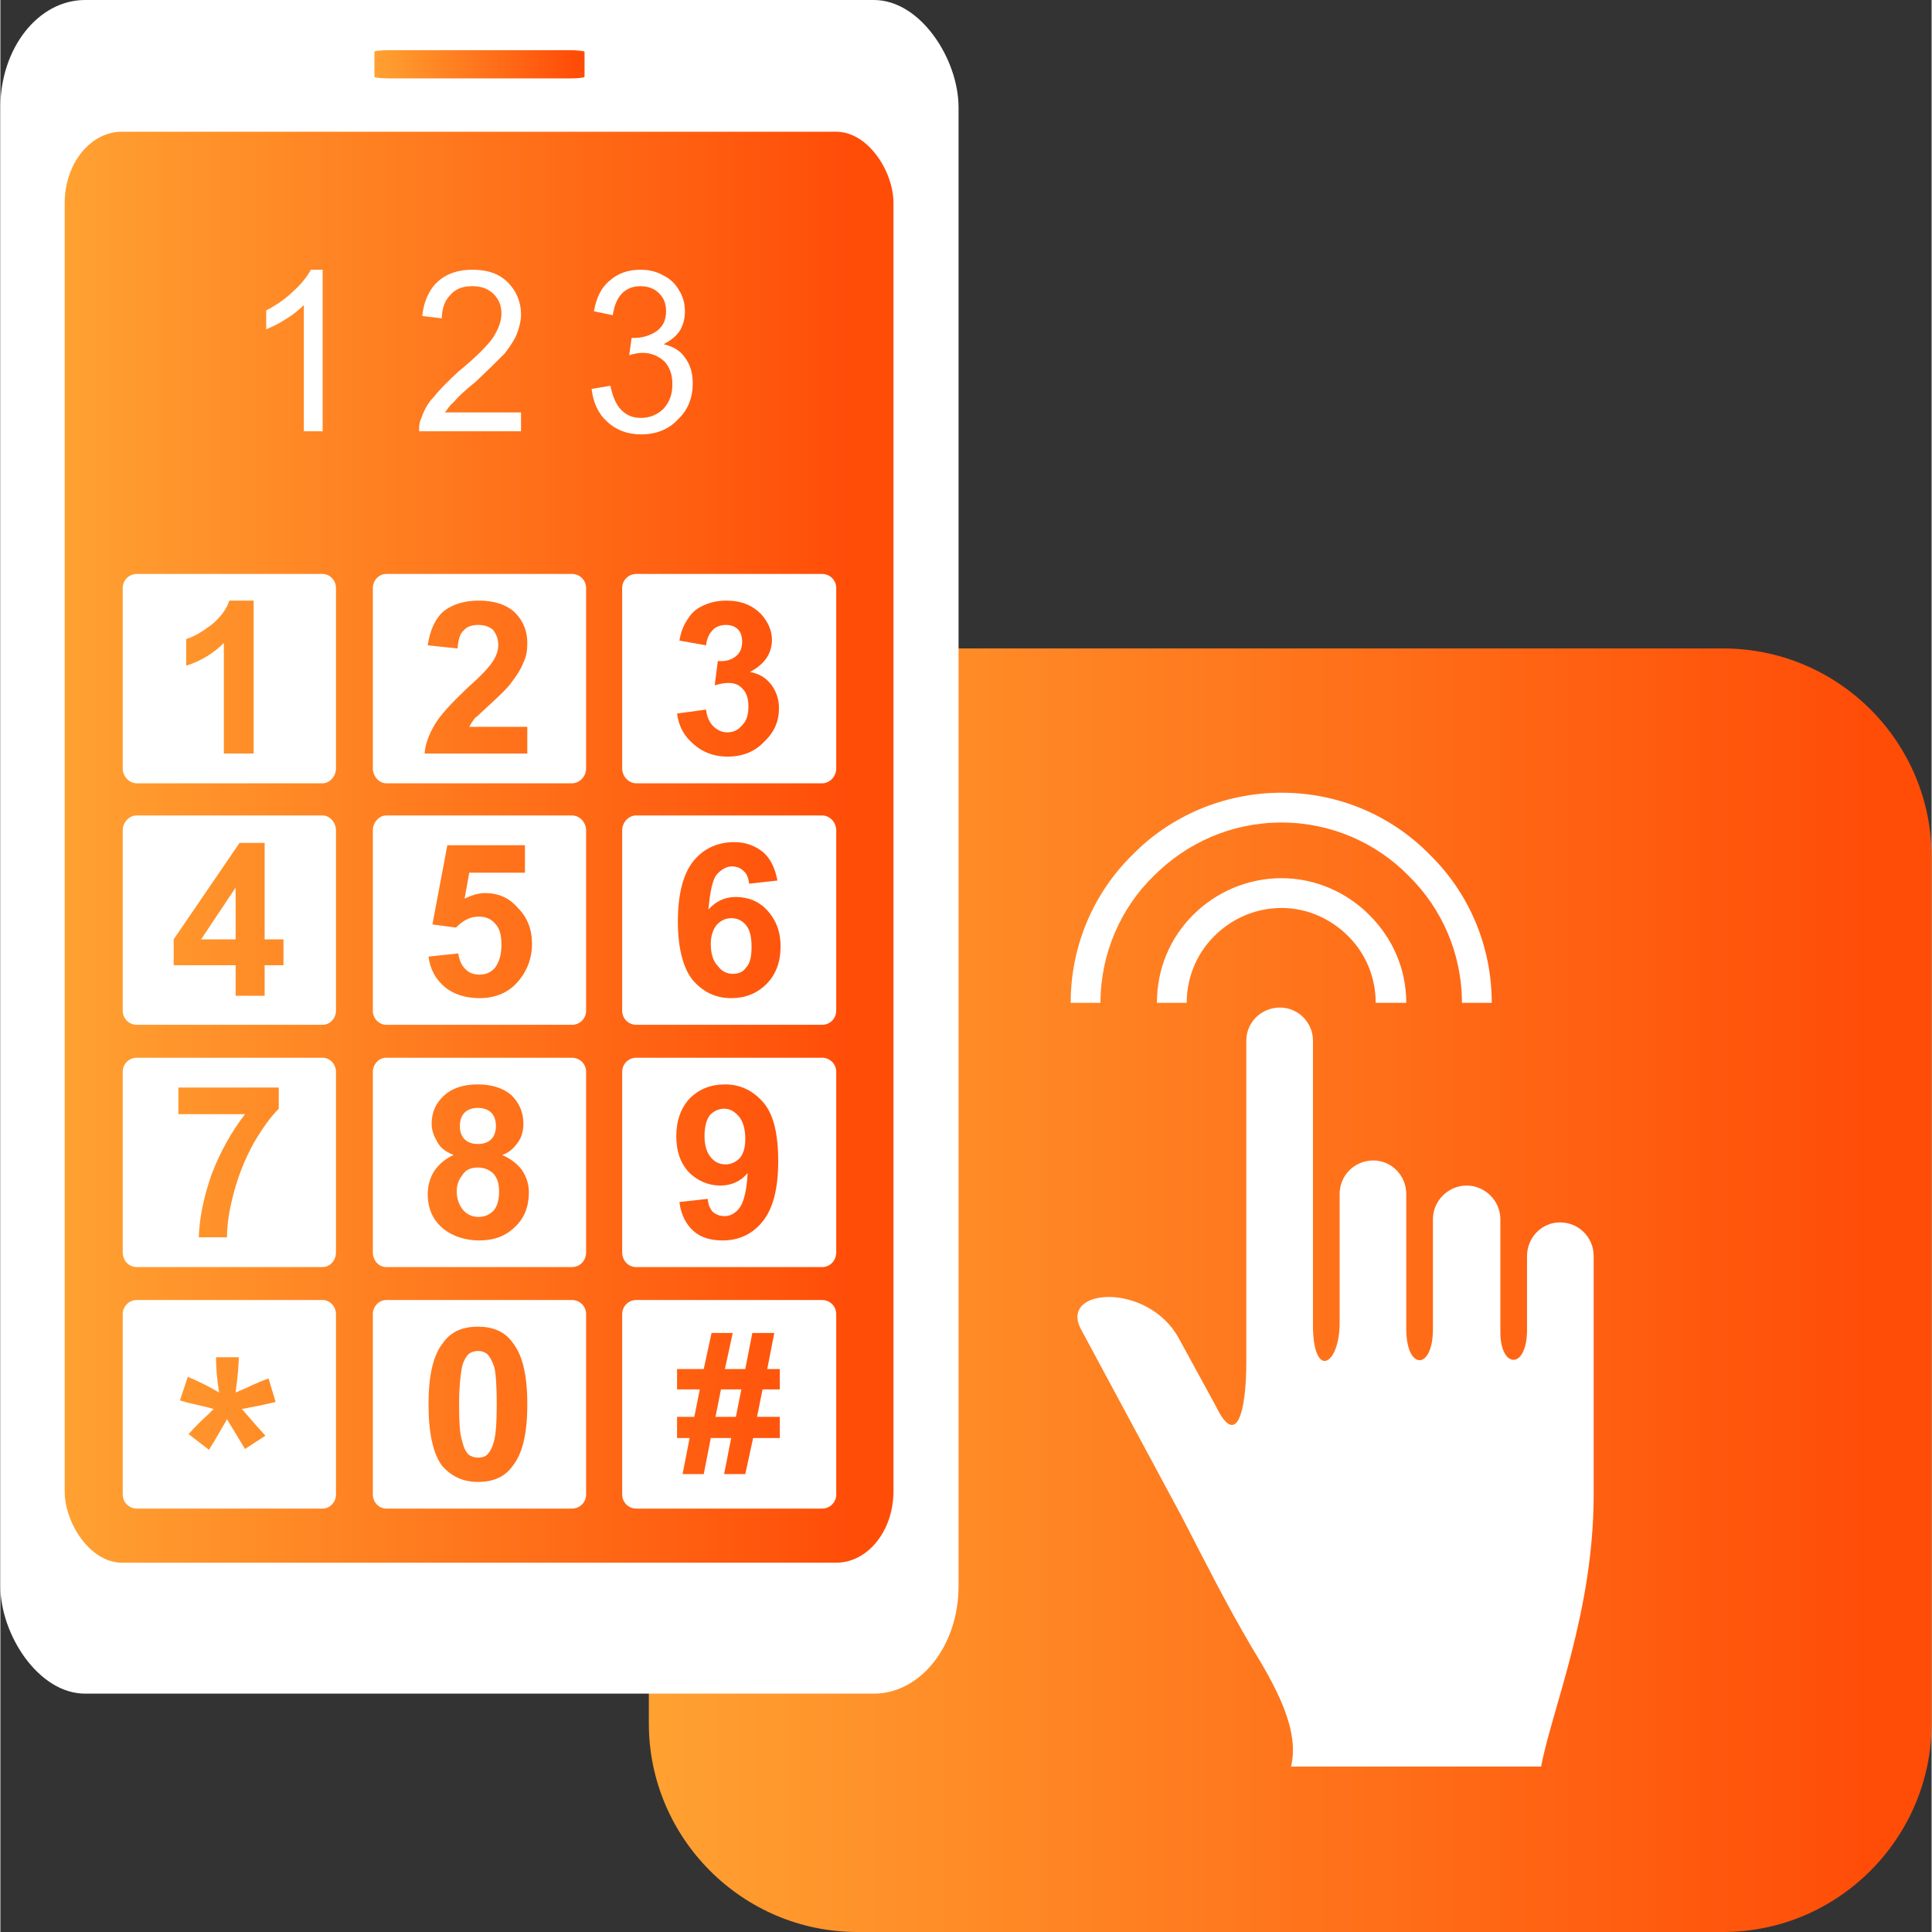
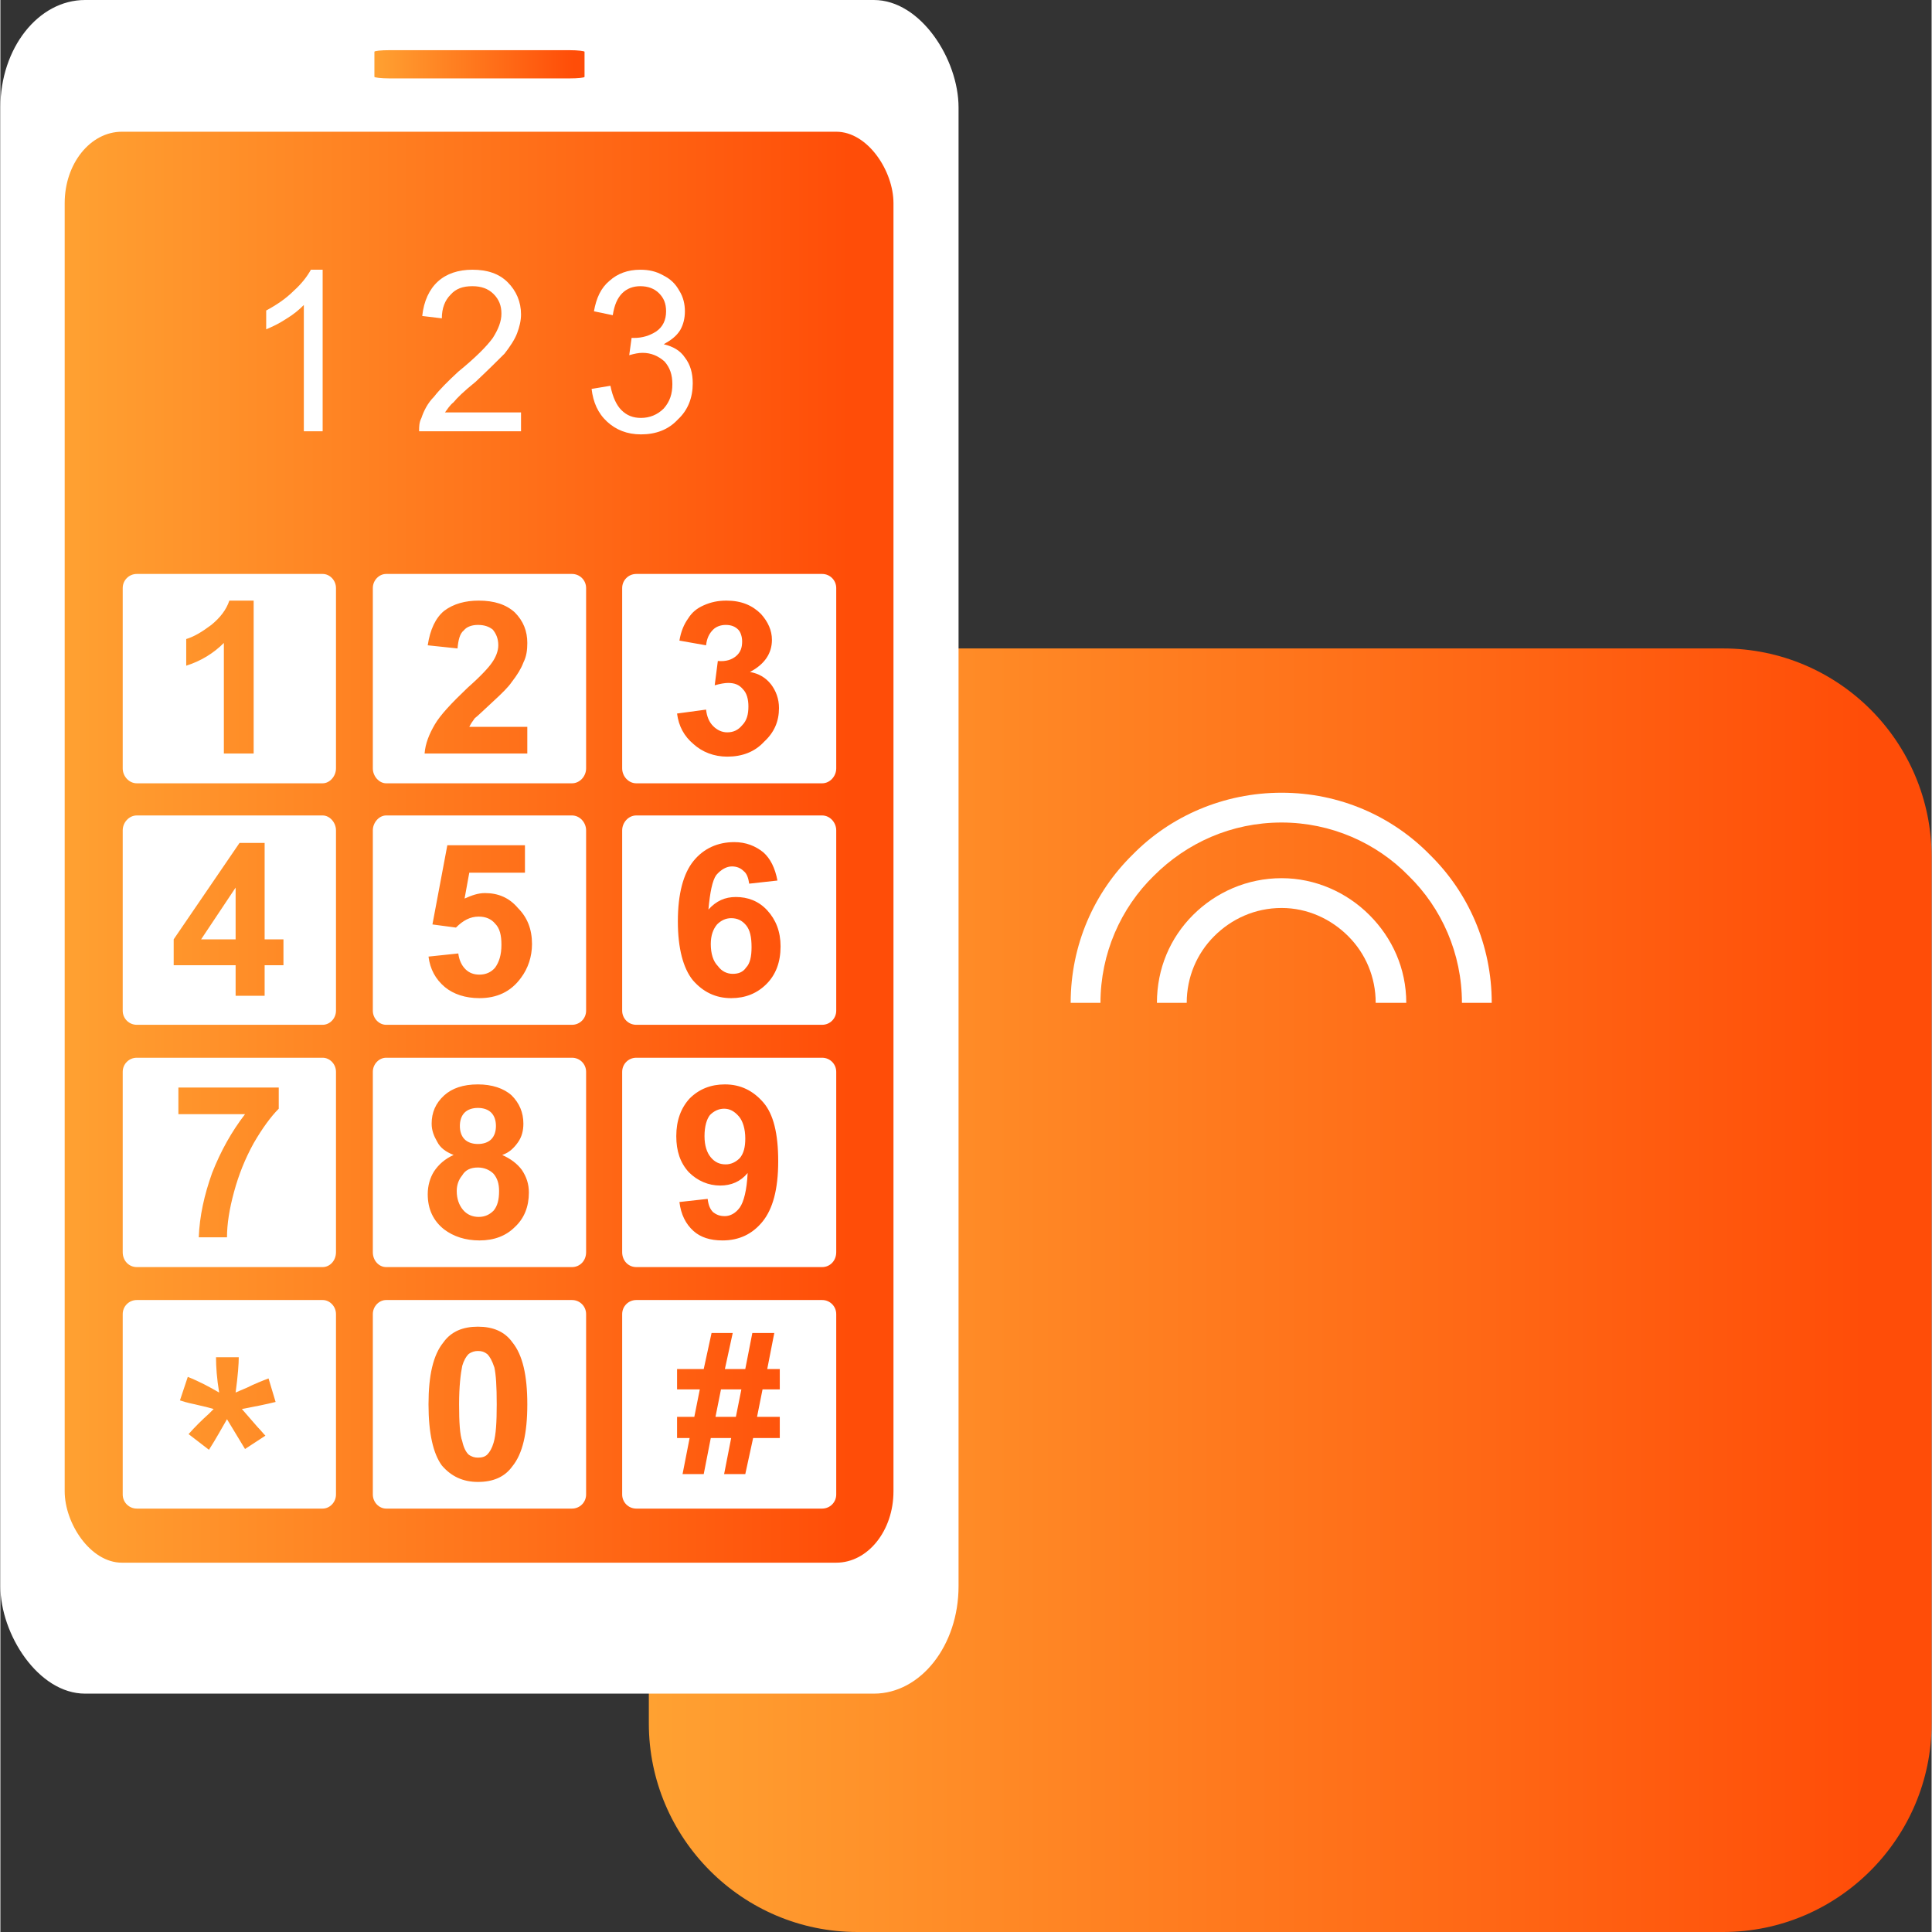
<svg xmlns="http://www.w3.org/2000/svg" xmlns:xlink="http://www.w3.org/1999/xlink" xml:space="preserve" width="150px" height="150px" version="1.1" style="shape-rendering:geometricPrecision; text-rendering:geometricPrecision; image-rendering:optimizeQuality; fill-rule:evenodd; clip-rule:evenodd" viewBox="0 0 24.63 24.64">
  <rect x="0" y="0" width="24.63" height="24.64" fill="#333333" stroke="none" />
  <defs>
    <style type="text/css"> .fil1 {fill:white} .fil4 {fill:white;fill-rule:nonzero} .fil3 {fill:url(#id0)} .fil2 {fill:url(#id1)} .fil0 {fill:url(#id2)} </style>
    <linearGradient id="id0" gradientUnits="userSpaceOnUse" x1="4.5" y1="0.9" x2="7.31" y2="0.9">
      <stop offset="0" style="stop-opacity:1; stop-color:#FFAA36" />
      <stop offset="1" style="stop-opacity:1; stop-color:#FF4D08" />
    </linearGradient>
    <linearGradient id="id1" gradientUnits="userSpaceOnUse" xlink:href="#id0" x1="-0.24" y1="14.96" x2="10.84" y2="14.96"> </linearGradient>
    <linearGradient id="id2" gradientUnits="userSpaceOnUse" xlink:href="#id0" x1="6.62" y1="20.18" x2="23.78" y2="20.18"> </linearGradient>
  </defs>
  <g id="Слой_x0020_1">
    <path class="fil0" d="M10.93 8.27l11.04 0c1.47,0 2.66,1.19 2.66,2.66l0 11.05c0,1.46 -1.19,2.66 -2.66,2.66l-11.04 0c-1.47,0 -2.66,-1.2 -2.66,-2.66l0 -11.05c0,-1.47 1.19,-2.66 2.66,-2.66z" />
    <g id="_2635678888544">
      <rect class="fil1" width="12.22" height="21.6" rx="1.08" ry="1.37" />
      <rect class="fil2" x="0.82" y="1.68" width="10.57" height="18.25" rx="0.73" ry="0.91" />
      <rect class="fil3" x="4.77" y="0.64" width="2.68" height="0.36" rx="0.19" ry="0.02" />
      <path class="fil1" d="M8.11 7.32l2.37 0c0.1,0 0.18,0.08 0.18,0.18l0 2.3c0,0.1 -0.08,0.19 -0.18,0.19l-2.37 0c-0.1,0 -0.18,-0.09 -0.18,-0.19l0 -2.3c0,-0.1 0.08,-0.18 0.18,-0.18zm0 9.26l2.37 0c0.1,0 0.18,0.08 0.18,0.18l0 2.3c0,0.1 -0.08,0.18 -0.18,0.18l-2.37 0c-0.1,0 -0.18,-0.08 -0.18,-0.18l0 -2.3c0,-0.1 0.08,-0.18 0.18,-0.18zm-3.19 0l2.37 0c0.1,0 0.18,0.08 0.18,0.18l0 2.3c0,0.1 -0.08,0.18 -0.18,0.18l-2.37 0c-0.09,0 -0.17,-0.08 -0.17,-0.18l0 -2.3c0,-0.1 0.08,-0.18 0.17,-0.18zm-3.18 0l2.37 0c0.09,0 0.17,0.08 0.17,0.18l0 2.3c0,0.1 -0.08,0.18 -0.17,0.18l-2.37 0c-0.1,0 -0.18,-0.08 -0.18,-0.18l0 -2.3c0,-0.1 0.08,-0.18 0.18,-0.18zm0 -3.09l2.37 0c0.09,0 0.17,0.08 0.17,0.18l0 2.3c0,0.11 -0.08,0.19 -0.17,0.19l-2.37 0c-0.1,0 -0.18,-0.08 -0.18,-0.19l0 -2.3c0,-0.1 0.08,-0.18 0.18,-0.18zm3.18 0l2.37 0c0.1,0 0.18,0.08 0.18,0.18l0 2.3c0,0.11 -0.08,0.19 -0.18,0.19l-2.37 0c-0.09,0 -0.17,-0.08 -0.17,-0.19l0 -2.3c0,-0.1 0.08,-0.18 0.17,-0.18zm3.19 0l2.37 0c0.1,0 0.18,0.08 0.18,0.18l0 2.3c0,0.11 -0.08,0.19 -0.18,0.19l-2.37 0c-0.1,0 -0.18,-0.08 -0.18,-0.19l0 -2.3c0,-0.1 0.08,-0.18 0.18,-0.18zm0 -3.09l2.37 0c0.1,0 0.18,0.09 0.18,0.19l0 2.3c0,0.1 -0.08,0.18 -0.18,0.18l-2.37 0c-0.1,0 -0.18,-0.08 -0.18,-0.18l0 -2.3c0,-0.1 0.08,-0.19 0.18,-0.19zm-3.19 0l2.37 0c0.1,0 0.18,0.09 0.18,0.19l0 2.3c0,0.1 -0.08,0.18 -0.18,0.18l-2.37 0c-0.09,0 -0.17,-0.08 -0.17,-0.18l0 -2.3c0,-0.1 0.08,-0.19 0.17,-0.19zm-3.18 0l2.37 0c0.09,0 0.17,0.09 0.17,0.19l0 2.3c0,0.1 -0.08,0.18 -0.17,0.18l-2.37 0c-0.1,0 -0.18,-0.08 -0.18,-0.18l0 -2.3c0,-0.1 0.08,-0.19 0.18,-0.19zm0 -3.08l2.37 0c0.09,0 0.17,0.08 0.17,0.18l0 2.3c0,0.1 -0.08,0.19 -0.17,0.19l-2.37 0c-0.1,0 -0.18,-0.09 -0.18,-0.19l0 -2.3c0,-0.1 0.08,-0.18 0.18,-0.18zm3.18 0l2.37 0c0.1,0 0.18,0.08 0.18,0.18l0 2.3c0,0.1 -0.08,0.19 -0.18,0.19l-2.37 0c-0.09,0 -0.17,-0.09 -0.17,-0.19l0 -2.3c0,-0.1 0.08,-0.18 0.17,-0.18zm-2.26 11.17l-0.26 -0.2c0.08,-0.09 0.17,-0.18 0.26,-0.26 0.03,-0.03 0.05,-0.05 0.06,-0.06 -0.03,-0.01 -0.11,-0.03 -0.24,-0.06 -0.1,-0.02 -0.16,-0.04 -0.19,-0.05l0.1 -0.3c0.15,0.06 0.28,0.13 0.4,0.2 -0.03,-0.18 -0.04,-0.33 -0.04,-0.45l0.29 0c0,0.08 -0.01,0.23 -0.04,0.45 0.02,-0.01 0.07,-0.03 0.14,-0.06 0.1,-0.05 0.2,-0.09 0.28,-0.12l0.09 0.3c-0.12,0.03 -0.27,0.06 -0.43,0.09l0.2 0.23c0.04,0.04 0.07,0.08 0.1,0.11l-0.26 0.17 -0.23 -0.38c-0.07,0.12 -0.14,0.25 -0.23,0.39zm5.97 -9.39l0.37 -0.05c0.01,0.09 0.04,0.16 0.09,0.21 0.05,0.05 0.11,0.08 0.18,0.08 0.08,0 0.14,-0.03 0.19,-0.09 0.06,-0.06 0.08,-0.14 0.08,-0.24 0,-0.09 -0.02,-0.17 -0.07,-0.22 -0.05,-0.06 -0.11,-0.08 -0.19,-0.08 -0.04,0 -0.1,0.01 -0.17,0.03l0.04 -0.31c0.11,0.01 0.18,-0.02 0.23,-0.06 0.06,-0.05 0.08,-0.11 0.08,-0.19 0,-0.06 -0.02,-0.12 -0.05,-0.15 -0.04,-0.04 -0.09,-0.06 -0.16,-0.06 -0.06,0 -0.12,0.02 -0.16,0.06 -0.05,0.05 -0.08,0.11 -0.09,0.2l-0.34 -0.06c0.02,-0.12 0.06,-0.21 0.11,-0.28 0.05,-0.08 0.11,-0.13 0.2,-0.17 0.09,-0.04 0.18,-0.06 0.29,-0.06 0.19,0 0.33,0.06 0.44,0.17 0.09,0.1 0.14,0.21 0.14,0.33 0,0.17 -0.09,0.31 -0.28,0.41 0.11,0.02 0.2,0.07 0.27,0.16 0.06,0.08 0.1,0.18 0.1,0.3 0,0.17 -0.06,0.31 -0.19,0.43 -0.12,0.13 -0.28,0.19 -0.47,0.19 -0.17,0 -0.32,-0.06 -0.43,-0.16 -0.12,-0.1 -0.19,-0.23 -0.21,-0.39zm-1.91 0.17l0 0.34 -1.31 0c0.01,-0.13 0.06,-0.25 0.13,-0.37 0.07,-0.12 0.21,-0.27 0.42,-0.47 0.17,-0.15 0.27,-0.26 0.31,-0.32 0.05,-0.07 0.08,-0.15 0.08,-0.22 0,-0.09 -0.03,-0.15 -0.07,-0.2 -0.05,-0.04 -0.11,-0.06 -0.19,-0.06 -0.07,0 -0.14,0.02 -0.18,0.07 -0.05,0.04 -0.07,0.12 -0.08,0.23l-0.38 -0.04c0.03,-0.2 0.1,-0.35 0.21,-0.44 0.12,-0.09 0.27,-0.13 0.44,-0.13 0.2,0 0.35,0.05 0.46,0.15 0.11,0.11 0.16,0.24 0.16,0.39 0,0.09 -0.01,0.17 -0.05,0.25 -0.03,0.08 -0.08,0.16 -0.15,0.25 -0.04,0.06 -0.12,0.14 -0.24,0.25 -0.12,0.11 -0.19,0.18 -0.23,0.21 -0.03,0.04 -0.05,0.07 -0.07,0.11l0.74 0zm-3.49 0.34l-0.38 0 0 -1.41c-0.13,0.13 -0.29,0.23 -0.48,0.29l0 -0.34c0.1,-0.03 0.2,-0.09 0.32,-0.18 0.11,-0.09 0.19,-0.19 0.23,-0.31l0.31 0 0 1.95zm6.68 1.62l-0.36 0.04c-0.01,-0.07 -0.03,-0.13 -0.07,-0.16 -0.04,-0.04 -0.09,-0.06 -0.15,-0.06 -0.07,0 -0.14,0.04 -0.2,0.11 -0.05,0.07 -0.08,0.22 -0.1,0.44 0.1,-0.11 0.21,-0.16 0.35,-0.16 0.15,0 0.29,0.05 0.4,0.17 0.11,0.12 0.17,0.27 0.17,0.46 0,0.2 -0.06,0.36 -0.18,0.48 -0.12,0.12 -0.27,0.18 -0.45,0.18 -0.2,0 -0.36,-0.08 -0.49,-0.23 -0.12,-0.15 -0.19,-0.4 -0.19,-0.75 0,-0.35 0.07,-0.61 0.2,-0.77 0.13,-0.16 0.31,-0.24 0.52,-0.24 0.15,0 0.27,0.05 0.37,0.13 0.09,0.08 0.15,0.2 0.18,0.36zm-0.85 0.81c0,0.12 0.03,0.22 0.09,0.28 0.05,0.07 0.12,0.1 0.19,0.1 0.07,0 0.13,-0.02 0.17,-0.08 0.05,-0.05 0.07,-0.14 0.07,-0.26 0,-0.13 -0.02,-0.22 -0.07,-0.28 -0.05,-0.06 -0.11,-0.09 -0.19,-0.09 -0.07,0 -0.13,0.03 -0.18,0.08 -0.05,0.06 -0.08,0.14 -0.08,0.25zm-3.6 0.16l0.38 -0.04c0.01,0.08 0.04,0.15 0.09,0.2 0.05,0.05 0.11,0.07 0.18,0.07 0.08,0 0.15,-0.03 0.2,-0.09 0.05,-0.07 0.08,-0.16 0.08,-0.29 0,-0.12 -0.02,-0.21 -0.08,-0.27 -0.05,-0.06 -0.12,-0.09 -0.21,-0.09 -0.11,0 -0.2,0.05 -0.29,0.14l-0.3 -0.04 0.19 -1.01 0.99 0 0 0.35 -0.71 0 -0.06 0.33c0.09,-0.04 0.17,-0.07 0.26,-0.07 0.17,0 0.31,0.06 0.42,0.19 0.12,0.12 0.18,0.27 0.18,0.46 0,0.16 -0.05,0.31 -0.14,0.43 -0.13,0.18 -0.31,0.26 -0.53,0.26 -0.18,0 -0.33,-0.05 -0.44,-0.14 -0.12,-0.1 -0.19,-0.23 -0.21,-0.39zm-2.46 0.5l0 -0.39 -0.79 0 0 -0.33 0.84 -1.23 0.32 0 0 1.23 0.24 0 0 0.33 -0.24 0 0 0.39 -0.37 0zm0 -0.72l0 -0.66 -0.44 0.66 0.44 0zm5.66 3.35l0.36 -0.04c0.01,0.08 0.03,0.13 0.07,0.17 0.04,0.03 0.08,0.05 0.15,0.05 0.07,0 0.14,-0.04 0.19,-0.11 0.05,-0.07 0.09,-0.22 0.1,-0.44 -0.09,0.11 -0.21,0.16 -0.35,0.16 -0.15,0 -0.29,-0.06 -0.4,-0.17 -0.11,-0.12 -0.16,-0.27 -0.16,-0.46 0,-0.2 0.06,-0.36 0.17,-0.48 0.12,-0.12 0.27,-0.18 0.45,-0.18 0.2,0 0.36,0.08 0.49,0.23 0.13,0.15 0.19,0.4 0.19,0.75 0,0.36 -0.07,0.61 -0.2,0.77 -0.13,0.16 -0.3,0.24 -0.51,0.24 -0.16,0 -0.28,-0.04 -0.37,-0.12 -0.1,-0.09 -0.16,-0.21 -0.18,-0.37zm0.84 -0.81c0,-0.12 -0.03,-0.22 -0.08,-0.28 -0.06,-0.07 -0.12,-0.1 -0.19,-0.1 -0.07,0 -0.13,0.03 -0.18,0.08 -0.04,0.05 -0.07,0.14 -0.07,0.27 0,0.12 0.03,0.21 0.08,0.27 0.05,0.06 0.11,0.09 0.19,0.09 0.07,0 0.13,-0.03 0.18,-0.08 0.05,-0.06 0.07,-0.14 0.07,-0.25zm-3.72 0.21c-0.1,-0.04 -0.17,-0.09 -0.21,-0.17 -0.04,-0.07 -0.07,-0.14 -0.07,-0.23 0,-0.14 0.05,-0.26 0.16,-0.36 0.1,-0.09 0.24,-0.14 0.43,-0.14 0.18,0 0.33,0.05 0.43,0.14 0.1,0.1 0.15,0.22 0.15,0.36 0,0.09 -0.02,0.17 -0.07,0.24 -0.05,0.07 -0.11,0.13 -0.2,0.16 0.11,0.05 0.19,0.11 0.25,0.19 0.06,0.09 0.09,0.18 0.09,0.29 0,0.18 -0.06,0.33 -0.18,0.44 -0.11,0.11 -0.26,0.17 -0.45,0.17 -0.18,0 -0.33,-0.05 -0.45,-0.14 -0.14,-0.11 -0.21,-0.26 -0.21,-0.45 0,-0.11 0.03,-0.21 0.08,-0.29 0.06,-0.09 0.14,-0.16 0.25,-0.21zm0.08 -0.37c0,0.07 0.02,0.13 0.06,0.17 0.04,0.04 0.1,0.06 0.17,0.06 0.07,0 0.13,-0.02 0.17,-0.06 0.04,-0.04 0.06,-0.1 0.06,-0.17 0,-0.07 -0.02,-0.13 -0.06,-0.17 -0.04,-0.04 -0.1,-0.06 -0.17,-0.06 -0.07,0 -0.13,0.02 -0.17,0.06 -0.04,0.04 -0.06,0.1 -0.06,0.17zm-0.04 0.83c0,0.1 0.03,0.18 0.08,0.24 0.05,0.06 0.12,0.09 0.2,0.09 0.08,0 0.14,-0.03 0.19,-0.08 0.05,-0.06 0.07,-0.14 0.07,-0.25 0,-0.09 -0.02,-0.16 -0.07,-0.22 -0.05,-0.05 -0.12,-0.08 -0.2,-0.08 -0.09,0 -0.16,0.03 -0.2,0.1 -0.05,0.06 -0.07,0.13 -0.07,0.2zm-3.55 -0.98l0 -0.34 1.28 0 0 0.27c-0.1,0.1 -0.21,0.25 -0.32,0.44 -0.11,0.2 -0.19,0.4 -0.25,0.62 -0.06,0.22 -0.09,0.41 -0.09,0.58l-0.36 0c0.01,-0.27 0.07,-0.54 0.17,-0.82 0.11,-0.28 0.25,-0.53 0.42,-0.75l-0.85 0zm6.52 4.13l-0.16 0 0 -0.27 0.22 0 0.07 -0.35 -0.29 0 0 -0.26 0.34 0 0.1 -0.46 0.27 0 -0.1 0.46 0.26 0 0.09 -0.46 0.28 0 -0.09 0.46 0.16 0 0 0.26 -0.22 0 -0.07 0.35 0.29 0 0 0.27 -0.34 0 -0.1 0.46 -0.27 0 0.09 -0.46 -0.26 0 -0.09 0.46 -0.27 0 0.09 -0.46zm0.4 -0.62l-0.07 0.35 0.26 0 0.07 -0.35 -0.26 0zm-3.1 -0.8c0.19,0 0.34,0.06 0.44,0.2 0.13,0.16 0.19,0.42 0.19,0.79 0,0.37 -0.06,0.63 -0.19,0.79 -0.1,0.14 -0.25,0.2 -0.44,0.2 -0.19,0 -0.34,-0.07 -0.46,-0.21 -0.11,-0.15 -0.17,-0.41 -0.17,-0.78 0,-0.37 0.06,-0.63 0.19,-0.79 0.1,-0.14 0.25,-0.2 0.44,-0.2zm0 0.31c-0.04,0 -0.08,0.01 -0.12,0.04 -0.03,0.03 -0.06,0.08 -0.08,0.15 -0.02,0.1 -0.04,0.26 -0.04,0.49 0,0.23 0.01,0.39 0.04,0.47 0.02,0.09 0.05,0.14 0.08,0.17 0.04,0.03 0.08,0.04 0.12,0.04 0.05,0 0.09,-0.01 0.12,-0.04 0.03,-0.03 0.06,-0.08 0.08,-0.15 0.03,-0.1 0.04,-0.26 0.04,-0.49 0,-0.23 -0.01,-0.38 -0.03,-0.47 -0.03,-0.09 -0.06,-0.14 -0.09,-0.17 -0.04,-0.03 -0.07,-0.04 -0.12,-0.04z" />
      <path class="fil4" d="M4.11 5.5l-0.24 0 0 -1.61c-0.06,0.06 -0.13,0.12 -0.23,0.18 -0.09,0.06 -0.18,0.1 -0.25,0.13l0 -0.24c0.13,-0.07 0.25,-0.15 0.35,-0.25 0.1,-0.09 0.17,-0.18 0.22,-0.27l0.15 0 0 2.06z" />
      <path id="_1" class="fil4" d="M6.64 5.26l0 0.24 -1.3 0c0,-0.06 0,-0.11 0.03,-0.17 0.03,-0.09 0.08,-0.19 0.16,-0.27 0.07,-0.09 0.18,-0.2 0.31,-0.32 0.22,-0.18 0.36,-0.32 0.44,-0.43 0.07,-0.11 0.11,-0.21 0.11,-0.31 0,-0.1 -0.03,-0.18 -0.1,-0.25 -0.07,-0.07 -0.16,-0.1 -0.27,-0.1 -0.12,0 -0.21,0.03 -0.28,0.11 -0.07,0.07 -0.11,0.17 -0.11,0.3l-0.25 -0.03c0.02,-0.19 0.09,-0.34 0.2,-0.44 0.11,-0.1 0.26,-0.15 0.44,-0.15 0.19,0 0.34,0.05 0.45,0.16 0.11,0.11 0.17,0.25 0.17,0.41 0,0.08 -0.02,0.16 -0.05,0.24 -0.03,0.08 -0.09,0.17 -0.16,0.26 -0.08,0.08 -0.2,0.2 -0.37,0.36 -0.15,0.12 -0.24,0.21 -0.28,0.26 -0.05,0.04 -0.08,0.09 -0.11,0.13l0.97 0z" />
      <path id="_2" class="fil4" d="M7.54 4.96l0.24 -0.04c0.03,0.15 0.08,0.25 0.14,0.31 0.07,0.07 0.15,0.1 0.25,0.1 0.11,0 0.21,-0.04 0.29,-0.12 0.08,-0.09 0.11,-0.19 0.11,-0.31 0,-0.12 -0.03,-0.21 -0.1,-0.29 -0.08,-0.07 -0.17,-0.11 -0.28,-0.11 -0.05,0 -0.1,0.01 -0.17,0.03l0.03 -0.22c0.01,0 0.02,0 0.03,0 0.11,0 0.2,-0.03 0.28,-0.08 0.09,-0.06 0.13,-0.15 0.13,-0.26 0,-0.1 -0.03,-0.17 -0.09,-0.23 -0.06,-0.06 -0.14,-0.09 -0.24,-0.09 -0.09,0 -0.17,0.03 -0.23,0.09 -0.06,0.06 -0.1,0.15 -0.12,0.28l-0.24 -0.05c0.03,-0.17 0.09,-0.3 0.2,-0.39 0.1,-0.09 0.23,-0.14 0.39,-0.14 0.11,0 0.2,0.02 0.29,0.07 0.1,0.05 0.16,0.11 0.21,0.2 0.05,0.08 0.07,0.17 0.07,0.26 0,0.09 -0.02,0.17 -0.06,0.24 -0.05,0.08 -0.12,0.13 -0.21,0.18 0.12,0.03 0.21,0.08 0.27,0.17 0.07,0.09 0.1,0.2 0.1,0.33 0,0.18 -0.06,0.34 -0.19,0.46 -0.12,0.13 -0.28,0.19 -0.47,0.19 -0.18,0 -0.32,-0.06 -0.43,-0.16 -0.12,-0.11 -0.18,-0.25 -0.2,-0.42z" />
    </g>
-     <path class="fil1" d="M16.32 12.85l0 0c0.23,0 0.42,0.19 0.42,0.42 0,1.21 0,2.42 0,3.63 0,0.7 0.34,0.52 0.34,-0.03l0 -1.64c0,-0.24 0.19,-0.43 0.43,-0.43l0 0c0.23,0 0.42,0.19 0.42,0.43 0,0.57 0,1.14 0,1.72 0,0.53 0.34,0.53 0.34,0l0 -1.4c0,-0.24 0.2,-0.43 0.43,-0.43l0 0c0.23,0 0.43,0.19 0.43,0.43 0,0.48 0,0.96 0,1.44 0,0.47 0.34,0.48 0.34,-0.03l0 -0.94c0,-0.24 0.19,-0.43 0.42,-0.43l0 0c0.24,0 0.43,0.19 0.43,0.43l0 3.04c0,1.5 -0.53,2.73 -0.67,3.47l-3.19 0c0.12,-0.48 -0.22,-1.06 -0.5,-1.52 -0.32,-0.54 -0.61,-1.12 -0.9,-1.68l-1.28 -2.38c-0.28,-0.53 0.86,-0.6 1.25,0.12 0.16,0.29 0.31,0.57 0.47,0.86 0.27,0.56 0.39,0.06 0.39,-0.56l0 -4.1c0,-0.23 0.19,-0.42 0.43,-0.42z" />
    <path class="fil4" d="M14.75 12.79c0,-0.44 0.17,-0.83 0.46,-1.12 0.29,-0.29 0.69,-0.47 1.13,-0.47 0.43,0 0.83,0.18 1.12,0.47 0.29,0.29 0.47,0.68 0.47,1.12l-0.39 0c0,-0.33 -0.13,-0.63 -0.35,-0.85 -0.22,-0.22 -0.52,-0.36 -0.85,-0.36 -0.34,0 -0.64,0.14 -0.86,0.36 -0.22,0.22 -0.35,0.52 -0.35,0.85l-0.38 0z" />
    <path class="fil4" d="M13.65 12.79c0,-0.74 0.3,-1.41 0.79,-1.89 0.48,-0.49 1.16,-0.79 1.9,-0.79 0.74,0 1.41,0.3 1.89,0.79 0.49,0.48 0.79,1.15 0.79,1.89l-0.38 0c0,-0.63 -0.26,-1.21 -0.68,-1.62 -0.41,-0.42 -0.99,-0.68 -1.62,-0.68 -0.64,0 -1.21,0.26 -1.63,0.68 -0.42,0.41 -0.68,0.99 -0.68,1.62l-0.38 0z" />
  </g>
</svg>